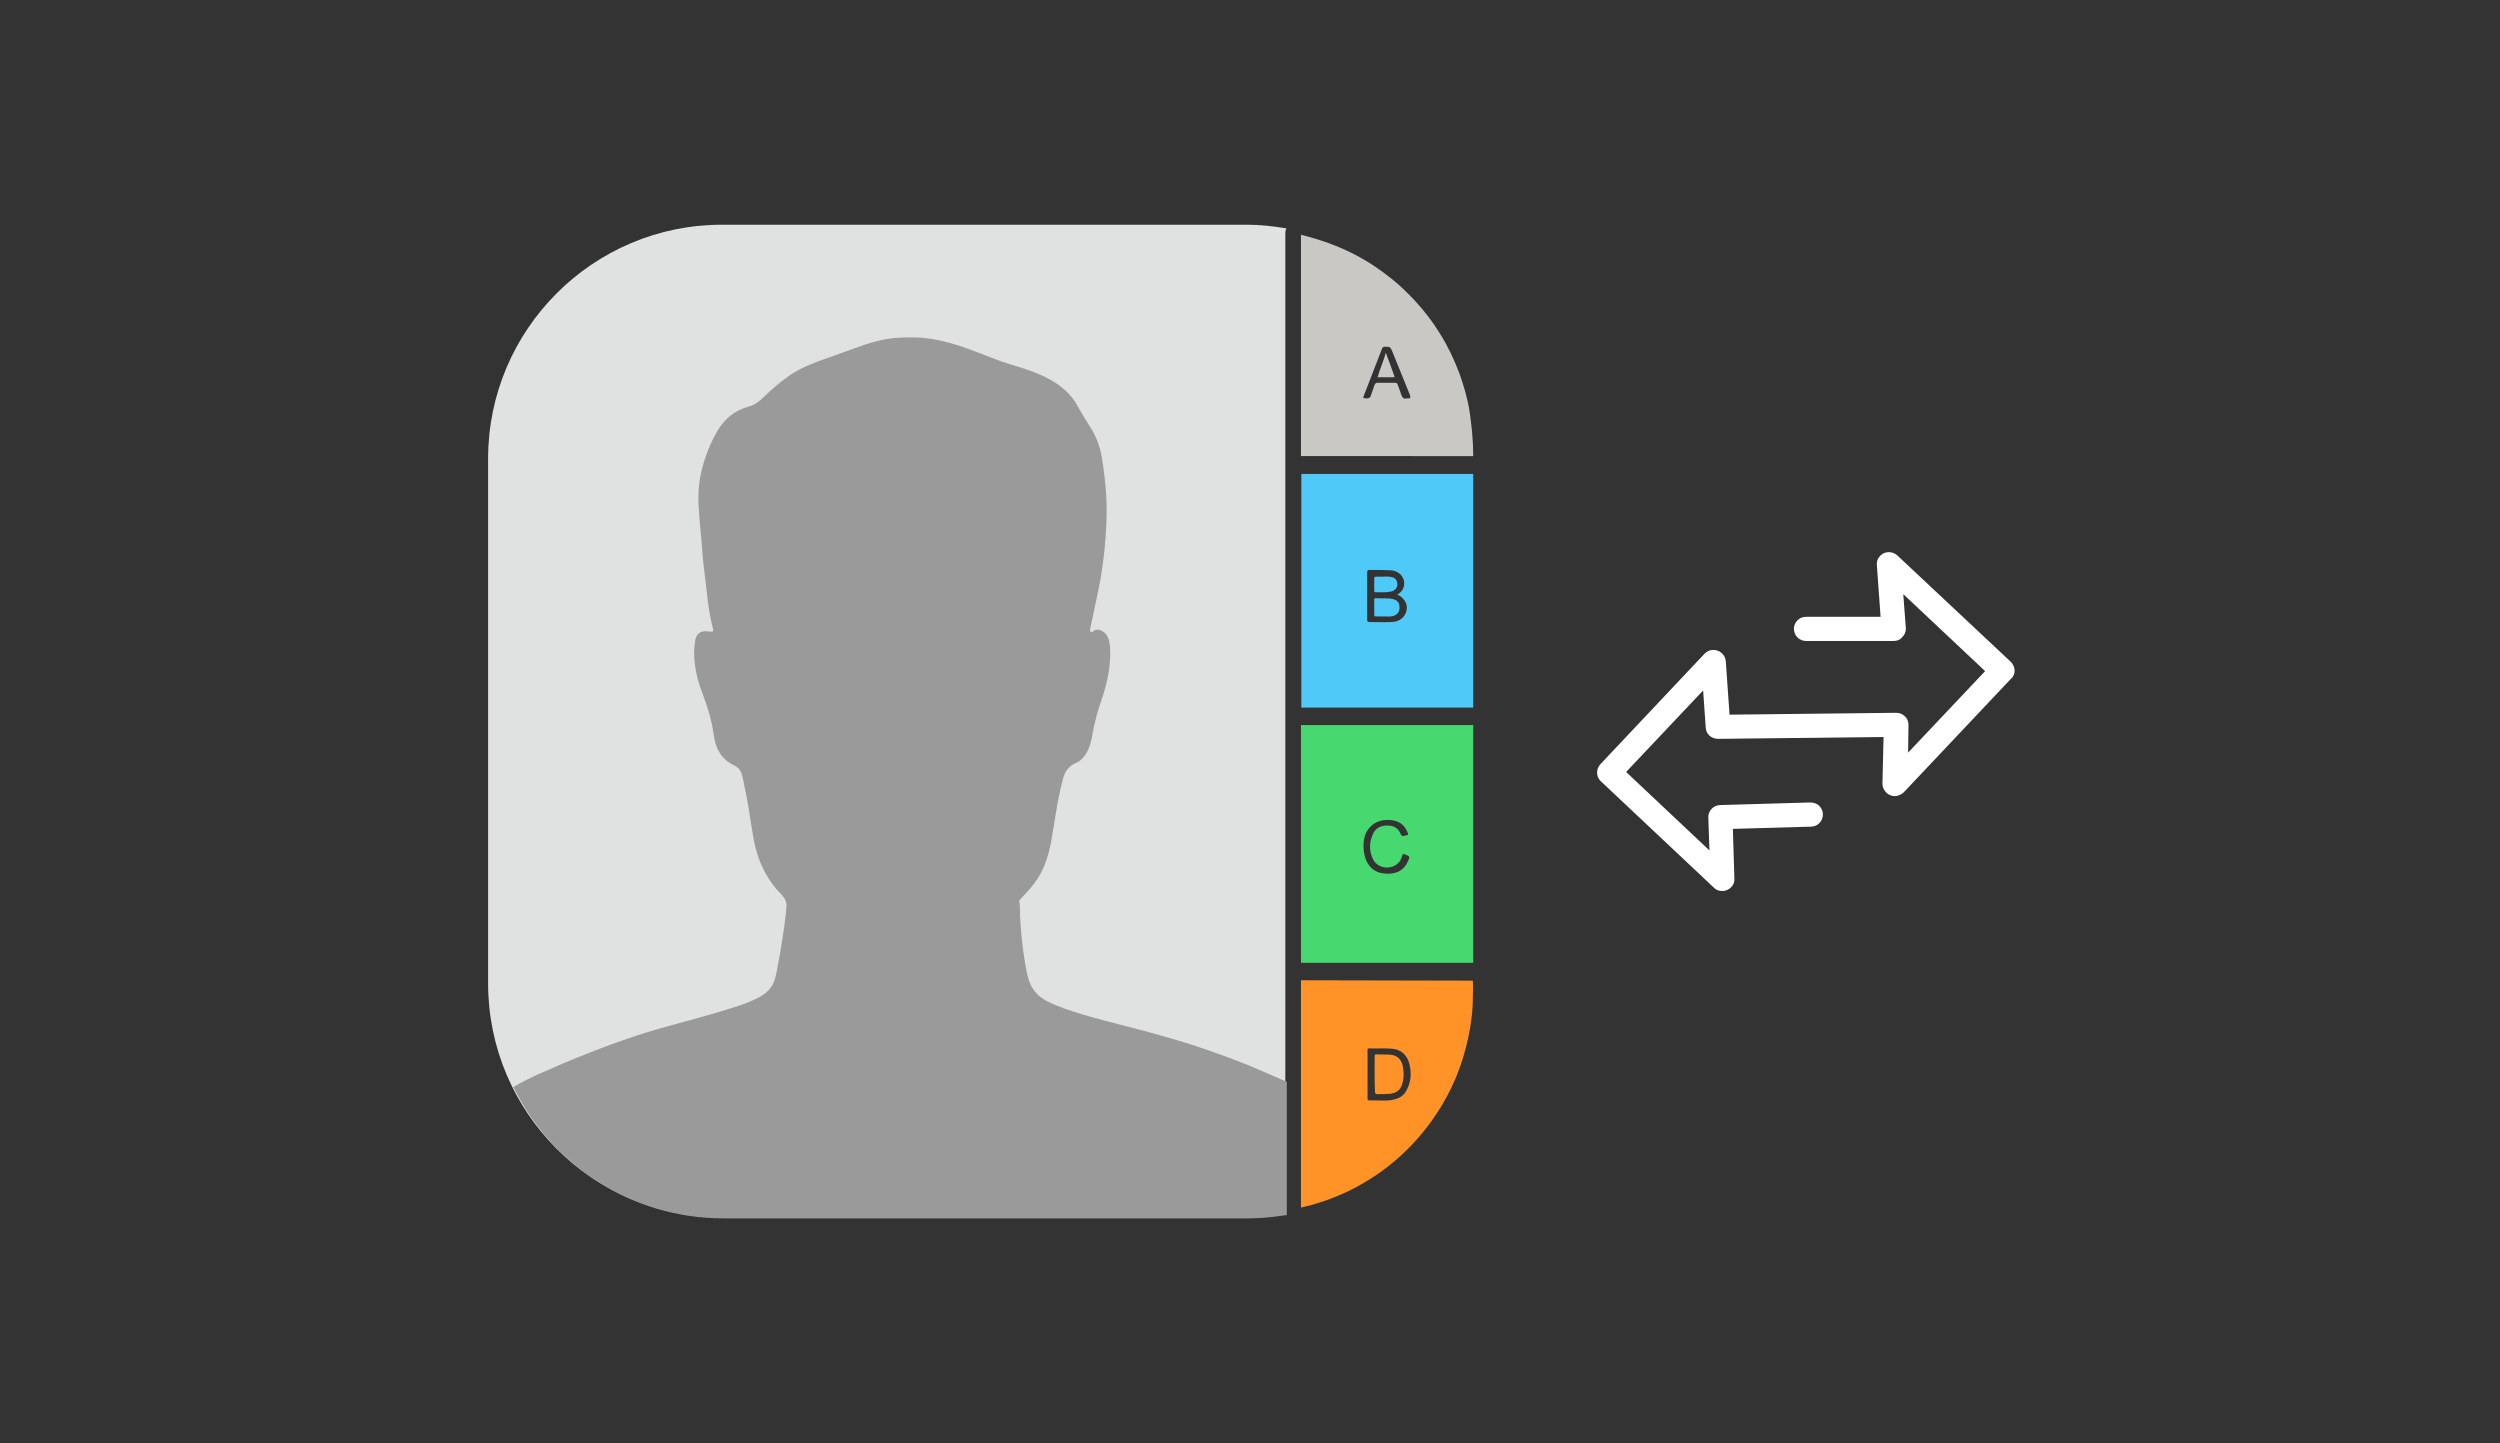
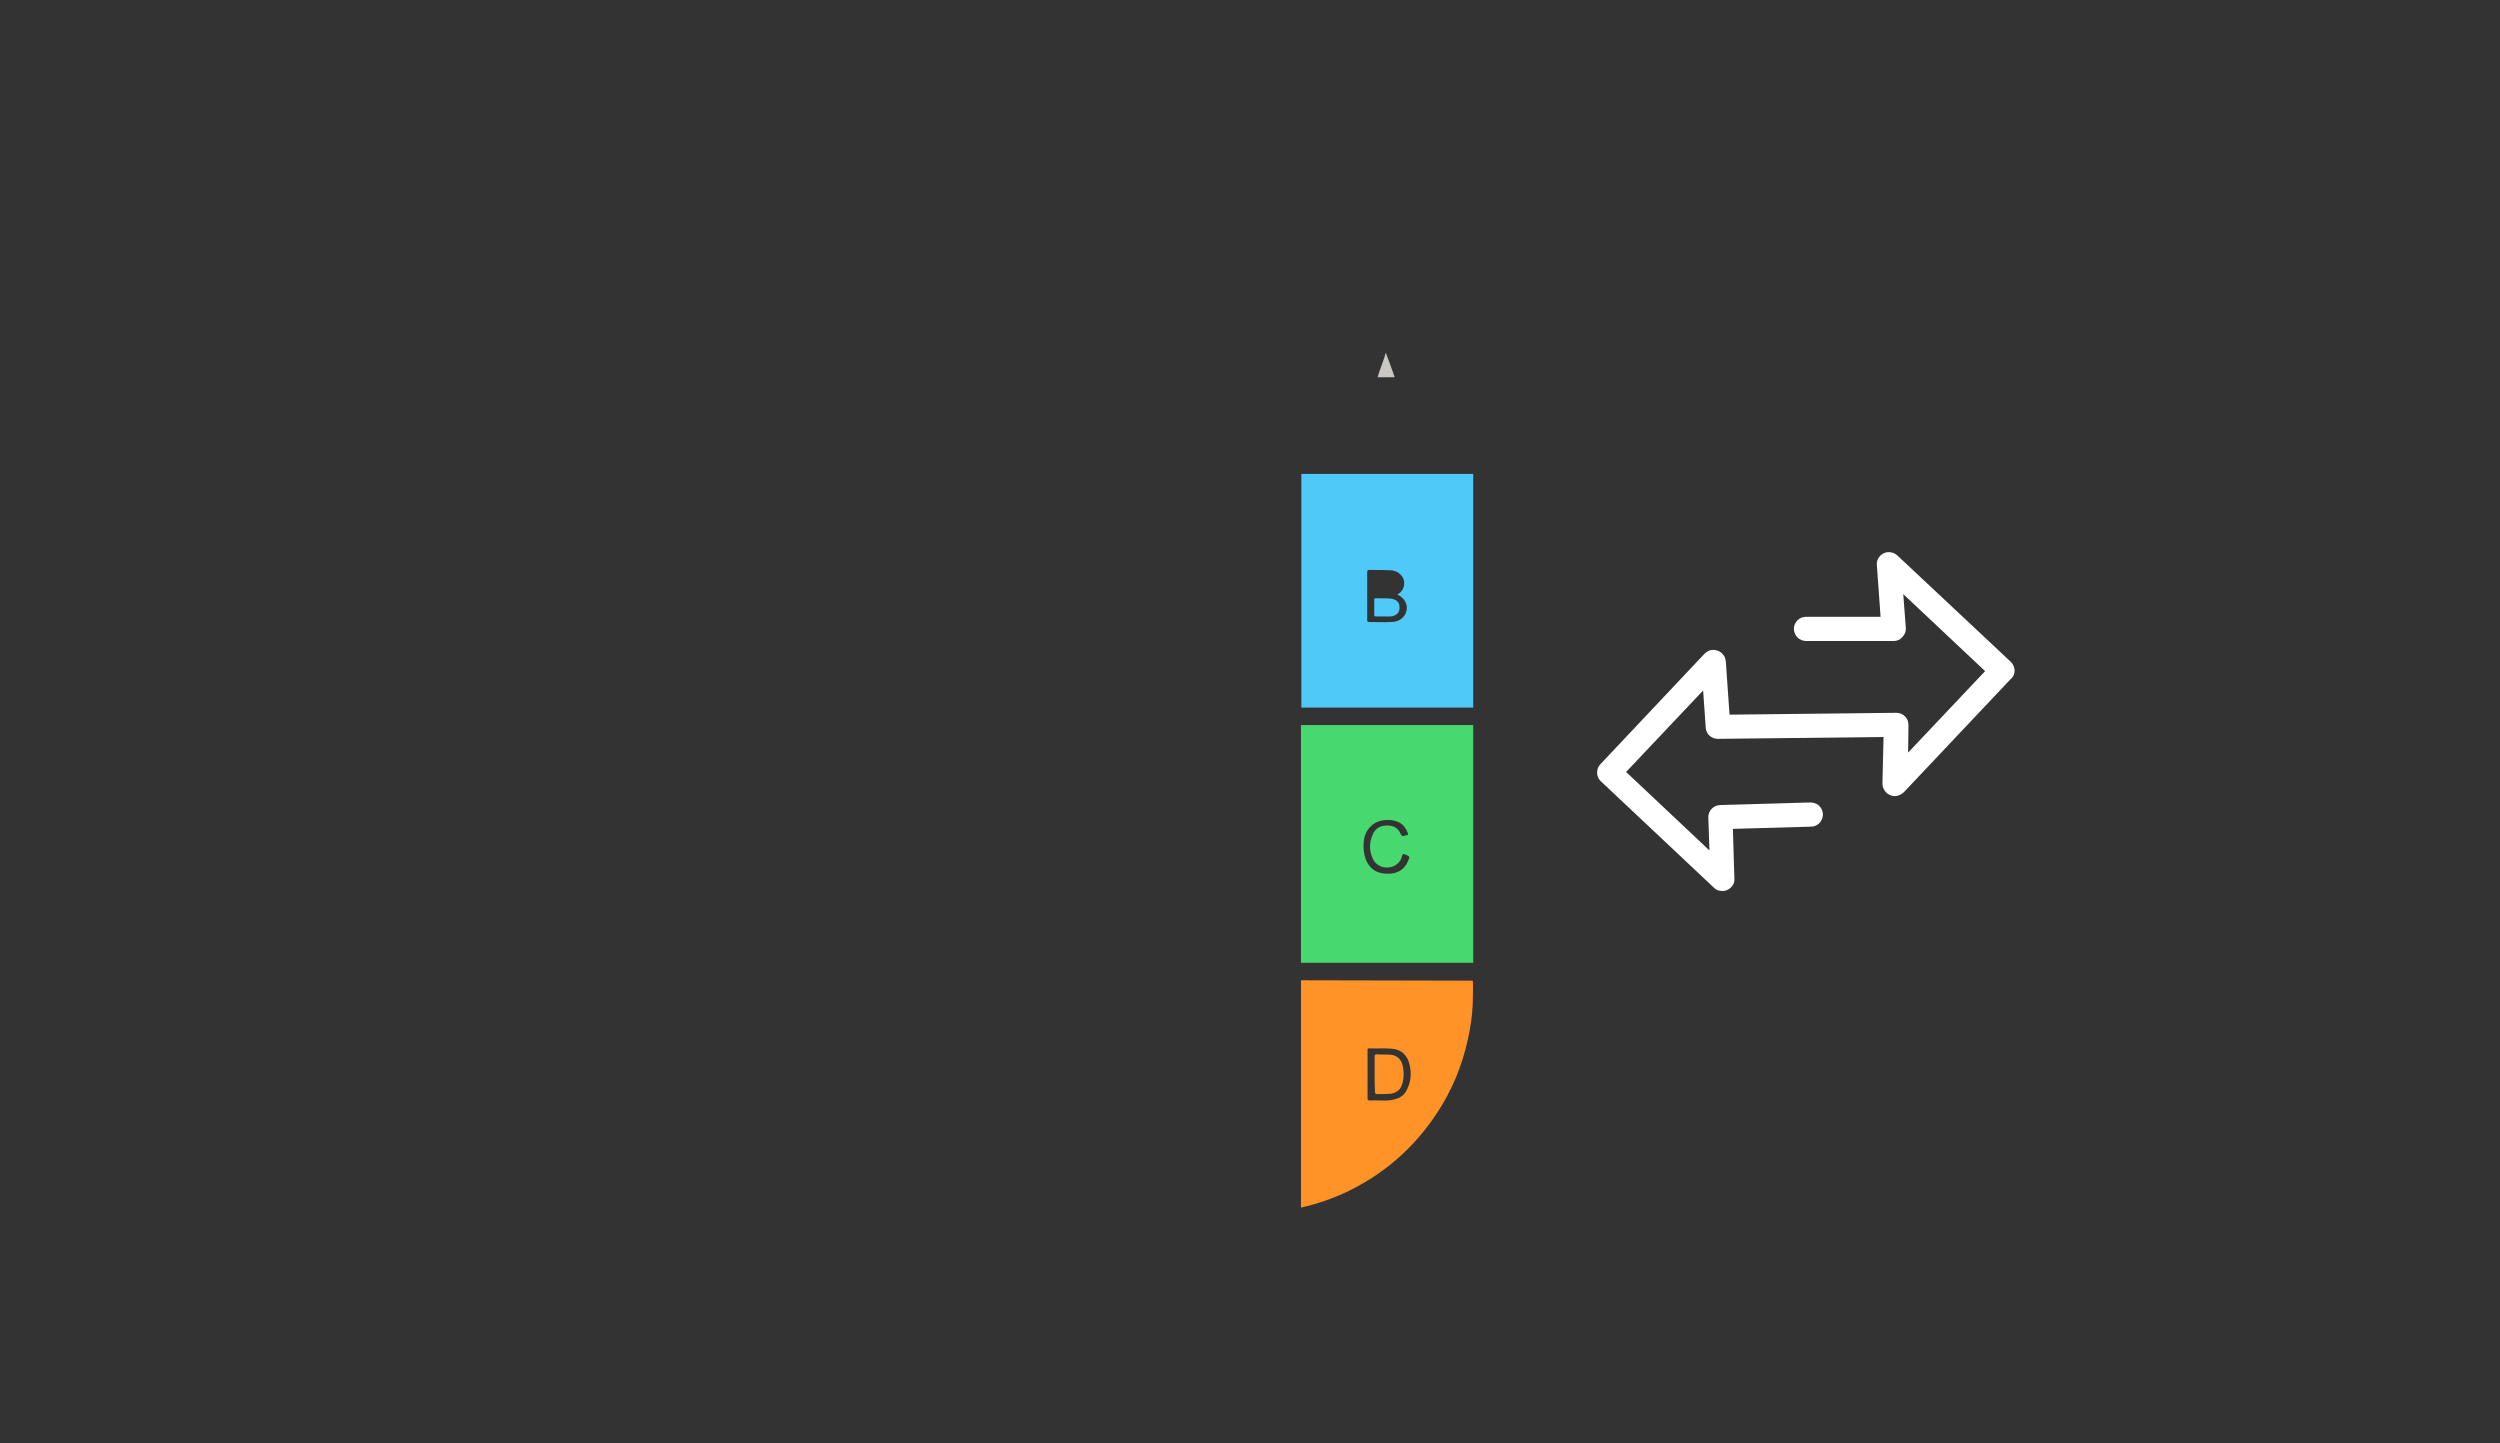
<svg xmlns="http://www.w3.org/2000/svg" version="1.1" id="Layer_1" x="0px" y="0px" viewBox="0 0 672 388" style="enable-background:new 0 0 672 388;" xml:space="preserve">
  <rect x="0" y="0" width="672" height="388" fill="#333333" stroke="none" />
  <style type="text/css">
	.st0{fill:#FFFFFF;}
	.st1{fill:#E0E2E2;}
	.st2{fill:#47D86F;}
	.st3{fill:#4FC9F8;}
	.st4{fill:#FF9327;}
	.st5{fill:#C9C8C4;}
	.st6{fill:#9A9A9A;}
</style>
  <g>
    <path class="st0" d="M541.5,179.9L541.5,179.9c-0.1-0.8-0.5-1.5-1-2L510,149.3c-1.3-1.2-3.4-1.2-4.6,0.1c-0.7,0.7-1,1.6-0.9,2.5   l1,13.9h-20c-0.9,0-1.7,0.3-2.3,0.9c-0.6,0.6-1,1.4-1,2.3c0,1.8,1.4,3.3,3.3,3.3H509l0,0c0.9,0,1.7-0.3,2.3-1c0.6-0.6,1-1.4,1-2.3   l-0.7-9.3l22,20.7l-20.7,21.9l0.1-7.4c0-0.9-0.3-1.7-0.9-2.3c-0.6-0.6-1.4-1-2.4-1l-44.8,0.5l-1-14.3c-0.1-1.8-1.7-3.2-3.5-3.1   c-0.8,0-1.6,0.4-2.2,1l-28,29.7c-1.2,1.3-1.2,3.3,0,4.5l30.6,28.8c0.6,0.6,1.4,0.8,2.2,0.8c0.9,0,1.8-0.4,2.4-1.1   c0.6-0.6,0.9-1.4,0.8-2.3l-0.4-13.3l21-0.6c1.8,0,3.2-1.5,3.2-3.3c0-0.9-0.4-1.7-1-2.3s-1.5-0.9-2.4-0.9l-24.3,0.7   c-1.8,0.1-3.2,1.6-3.1,3.4l0.3,8.8l-22.4-21.1l20.7-21.9l0.7,10c0.1,1.7,1.5,3,3.3,3l44.5-0.5l-0.3,12.5c0,1.8,1.4,3.3,3.2,3.4   c1,0,1.8-0.4,2.5-1l28.7-30.4C541.3,181.9,541.6,180.9,541.5,179.9z" />
    <g>
-       <path class="st1" d="M345.5,261.1c0-0.3,0-0.6,0-0.9l0,0c0-0.2,0-0.5,0-0.6v-67.2v-0.3v-65.9V126V62.9c0-0.4,0-1,0.3-1.5    c-3.5-0.6-7-1-10.7-1h-141c-34.7,0-62.9,28.2-62.9,62.9v141c0,34.8,28.2,62.9,62.9,62.9h141c3.6,0,7-0.4,10.4-0.9L345.5,261.1z" />
      <path class="st2" d="M349.7,194.9v63.9H396v-63.9H349.7z M378.4,231.6c-1.2,2.7-3.6,3.5-6.3,3.2c-3.6-0.3-5.2-3.2-5.5-6    c-0.2-1.9-0.1-3.8,0.9-5.5c1.3-2,3.2-2.9,5.5-2.9c2.8,0,4.5,1.1,5.4,3.5c0.2,0.4,0.1,0.6-0.3,0.6c-0.1,0-0.3,0-0.4,0.1    c-0.6,0.3-1,0.1-1.3-0.6c-0.6-1.5-1.9-2.1-3.5-2.1c-1.8,0-3.2,0.7-3.9,2.4c-1,2.2-1,4.5,0.1,6.7c1.2,2.5,5,3,6.9,0.8    c0.5-0.5,0.7-1.1,0.9-1.8c0.1-0.3,0.2-0.5,0.6-0.4C379,230.2,379.1,230.2,378.4,231.6z" />
      <path class="st3" d="M396,127.4h-46.2v62.8h4.5H396V127.4z M377.4,165.6c-0.9,1.2-2.2,1.6-3.6,1.6c-1.9,0.1-3.9,0-5.8,0    c-0.4,0-0.5-0.2-0.5-0.5c0-4.3,0-8.6,0-12.9c0-0.5,0.2-0.6,0.6-0.6c1.9,0,3.9,0,5.8,0.1c2.6,0.2,4.2,2.5,3.3,4.8    c-0.3,0.8-0.9,1.3-1.6,1.7C378.1,161,378.9,163.5,377.4,165.6z" />
      <path class="st4" d="M349.7,263.5v27.8v9.8v23.5c4.5-1,8.7-2.5,12.7-4.4c10.7-5.2,19.2-13.1,25.3-23.3c3.7-6.2,6.1-12.9,7.4-20.2    c0.5-2.8,0.8-5.6,0.8-8.3c0-1.6,0.1-3.2,0-4.8L349.7,263.5z M377.9,293.4c-0.9,1.5-2.3,2-3.9,2.3c-1.9,0.3-3.9,0-5.9,0.1    c-0.5,0-0.5-0.3-0.5-0.6c0-2.1,0-4.3,0-6.4s0-4.3,0-6.4c0-0.3-0.1-0.6,0.4-0.6c2.1,0.1,4.1-0.1,6.2,0.1c2.3,0.2,3.8,1.5,4.5,3.6    C379.5,288.1,379.4,290.9,377.9,293.4z" />
-       <path class="st5" d="M395.7,116.2c-0.2-1.9-0.4-3.9-0.7-5.8c-0.6-3.6-1.6-6.9-2.7-10c-1.4-3.7-3.1-7.3-5.1-10.5    c-2-3.3-4.3-6.3-6.9-9.1c-1.8-1.9-3.7-3.8-5.9-5.6c-3.2-2.6-6.6-4.9-10.3-6.8c-4.4-2.3-9.2-4-14.4-5.3v52.6v6.9h5.4H396    C396,120.5,395.9,118.3,395.7,116.2z M378,107.1c-0.7,0.2-1-0.2-1.3-0.9c-0.3-1-0.7-1.9-1-2.8c-0.1-0.4-0.3-0.5-0.7-0.5    c-1.6,0-3.2,0-4.8,0c-0.4,0-0.5,0.2-0.7,0.5c-0.3,1-0.7,1.9-1,2.9c-0.2,0.6-0.5,0.8-1.1,0.8c-1.1-0.1-1.1,0-0.7-1    c1.6-4.1,3.2-8.3,4.8-12.4c0.1-0.3,0.3-0.5,0.7-0.5c1.5,0,1.5,0,2.1,1.4c1.6,3.9,3.1,7.7,4.7,11.6    C379.2,107.1,379.2,107.1,378,107.1z" />
      <g>
        <path class="st3" d="M374.3,161c-1.5-0.3-3.1-0.1-4.6-0.2c-0.3,0-0.3,0.2-0.3,0.5c0,1.3,0,2.6,0,3.9c0,0.4,0.1,0.5,0.5,0.5     c0.6,0,1.3,0,2.1,0c0.7,0,1.6,0.1,2.4-0.1c1.2-0.3,1.8-1.1,1.8-2.3C376.2,162,375.6,161.3,374.3,161z" />
-         <path class="st3" d="M369.8,159.2c1.4,0,2.8,0.1,4.1-0.2c1-0.2,1.7-0.9,1.7-1.9c0-1.1-0.5-1.8-1.6-2c-0.8-0.2-1.5-0.1-2.2-0.1     s-1.3,0-1.9,0c-0.3,0-0.5,0.1-0.5,0.5c0,1.1,0,2.3,0,3.4C369.4,159.1,369.5,159.2,369.8,159.2z" />
      </g>
      <path class="st4" d="M369.5,288.7c0-1.6,0-3.1,0-4.7c0-0.5,0.1-0.6,0.6-0.6c1.2,0.1,2.4,0,3.6,0.1c2.2,0.2,3.1,1.6,3.4,3.2    c0.3,1.7,0.3,3.4-0.3,5c-0.5,1.4-1.6,2.1-3,2.3c-1.2,0.1-2.4,0.1-3.6,0.1c-0.5,0-0.6-0.2-0.6-0.6    C369.5,291.9,369.5,290.2,369.5,288.7z" />
      <path class="st5" d="M372.5,94.8c0.8,2.2,1.6,4.2,2.3,6.3c0.1,0.3,0,0.3-0.2,0.3c-1.4,0-2.8,0-4.3,0    C370.9,99.2,371.9,97.1,372.5,94.8z" />
-       <path class="st6" d="M312.9,278.6c-7.1-2.1-14.4-3.7-21.5-5.8c-3.4-1-6.8-2.1-10-3.7c-2.7-1.4-4.4-3.6-5.1-6.5    c-0.5-1.9-0.8-3.9-1.1-5.9c-0.5-3.4-0.8-6.8-1-10.2c0-1.4,0-2.8-0.2-4.2c0-0.3,0.1-0.4,0.3-0.6c0.8-0.8,1.5-1.7,2.3-2.5    c2.1-2.4,3.7-5,4.7-8.1c1.2-3.4,1.6-7.1,2.2-10.6c0.6-3.7,1.2-7.3,2.2-11c0.5-2.1,1.6-3.7,3.7-4.5c0.5-0.2,1-0.6,1.4-1    c1.6-1.6,2.3-3.7,2.7-5.8c0.6-3.6,1.5-7,2.7-10.4c1.5-4.4,2.4-8.9,2.2-13.6c-0.1-1.1-0.2-2.1-0.7-3.1c-0.5-0.9-1.2-1.5-2.2-1.8    c-0.7-0.2-1.3,0-1.8,0.5c-0.1,0.2-0.3,0.2-0.5,0c-0.2-0.1-0.2-0.3-0.2-0.4c0-0.3,0.1-0.7,0.2-1.1c0.9-4.4,1.9-8.7,2.7-13.1    c0.8-4.8,1.3-9.7,1.5-14.6c0.1-2.7,0.1-5.5-0.1-8.2c-0.2-3.1-0.6-6.2-1.1-9.3c-0.5-3-1.5-5.8-3.2-8.4c-1.1-1.7-2.2-3.5-3.2-5.3    c-0.6-1.2-1.4-2.3-2.3-3.3c-2.3-2.6-5.2-4.2-8.4-5.6c-3.3-1.4-6.8-2.3-10.1-3.4c-4.3-1.6-8.5-3.4-12.9-4.7c-3.5-1-7-1.7-10.6-1.7    c-1.4,0-2.8,0-4.2,0.1c-3.1,0.2-6.1,0.9-9,1.9c-3.2,1.1-6.3,2.3-9.5,3.4c-3.5,1.2-7,2.5-10.1,4.5c-2.7,1.8-5.1,3.9-7.5,6.2    c-1.1,1.1-2.4,2.1-4,2.5c-3.7,1-6.5,3.3-8.4,6.6c-1.9,3.3-3.3,6.8-4.2,10.6c-0.8,3.2-1,6.5-0.8,9.8c0.2,3.2,0.5,6.3,0.8,9.5    c0.2,2.2,0.3,4.5,0.6,6.7c0.3,2.5,0.6,5,0.9,7.6c0.3,2.8,0.7,5.5,1.4,8.2c0.4,1.6,0.4,1.6-1.3,1.4c-1.8-0.2-3,0.6-3.3,2.3    c-0.4,2.2-0.4,4.4-0.1,6.6c0.3,2.6,1,5.2,2,7.7c1.4,3.7,2.6,7.6,3.1,11.5c0.5,3.5,2,6.3,5.4,7.9c1,0.5,1.8,1.3,2.1,2.4    c0.3,1.2,0.6,2.4,0.8,3.7c1,4.4,1.5,8.8,2.3,13.3c1,5.9,3.4,11.2,7.7,15.5c0.8,0.9,1.3,1.9,1.2,3.2c-0.1,1.5-0.3,3-0.5,4.5    c-0.6,4.6-1.4,9.2-2.3,13.7c-0.5,2.6-1.8,4.5-4.1,5.8c-1.9,1.1-4,1.9-6.1,2.6c-6.4,2.1-12.9,3.8-19.4,5.6    c-7.3,2-14.4,4.5-21.4,7.3c-4.6,1.8-9.2,3.8-13.7,5.8c-2,1-4,1.9-5.9,3.1c10.2,20.9,31.6,35.3,56.5,35.3h141c3.6,0,7-0.4,10.4-0.9    v-35.8c-3.5-1.5-7-3.1-10.4-4.5C327.9,283.3,320.5,280.7,312.9,278.6z" />
    </g>
  </g>
</svg>